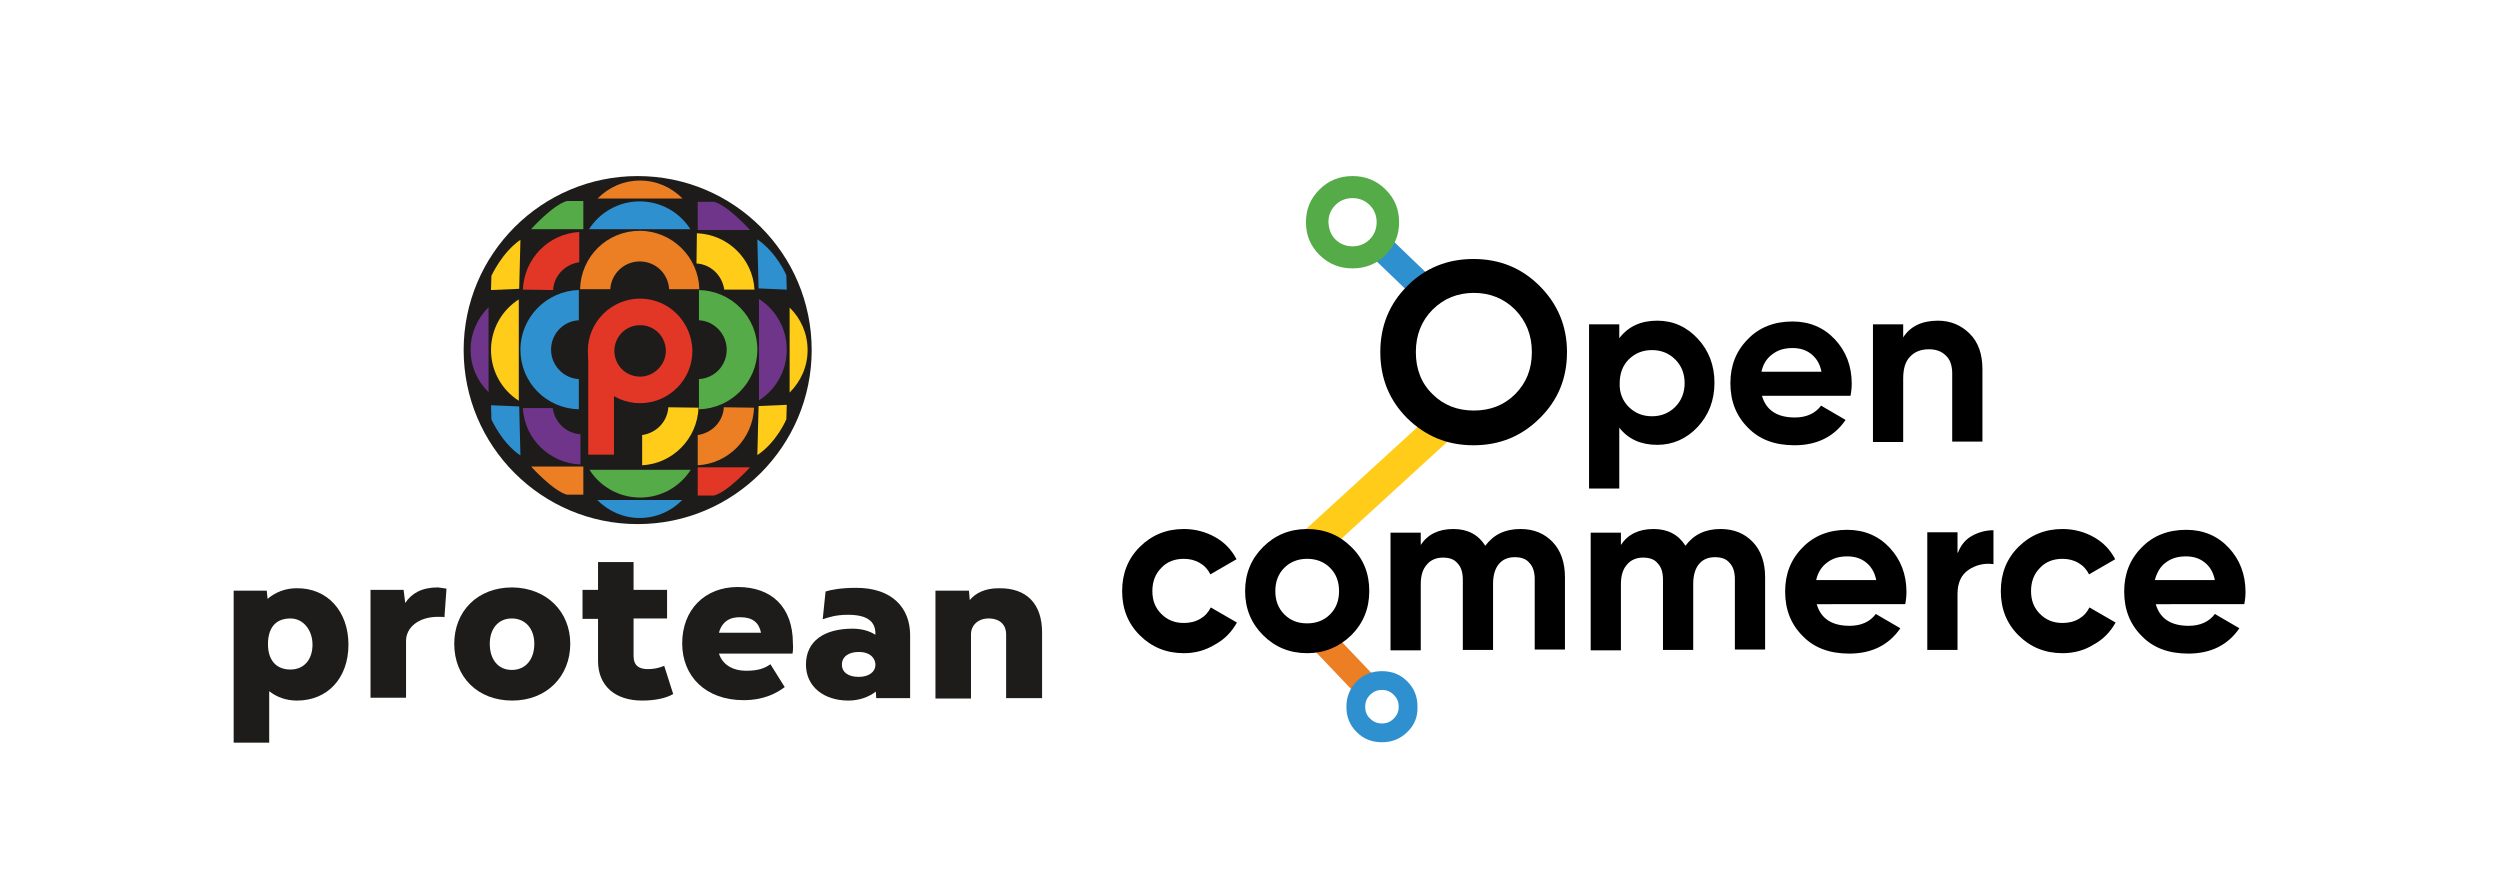
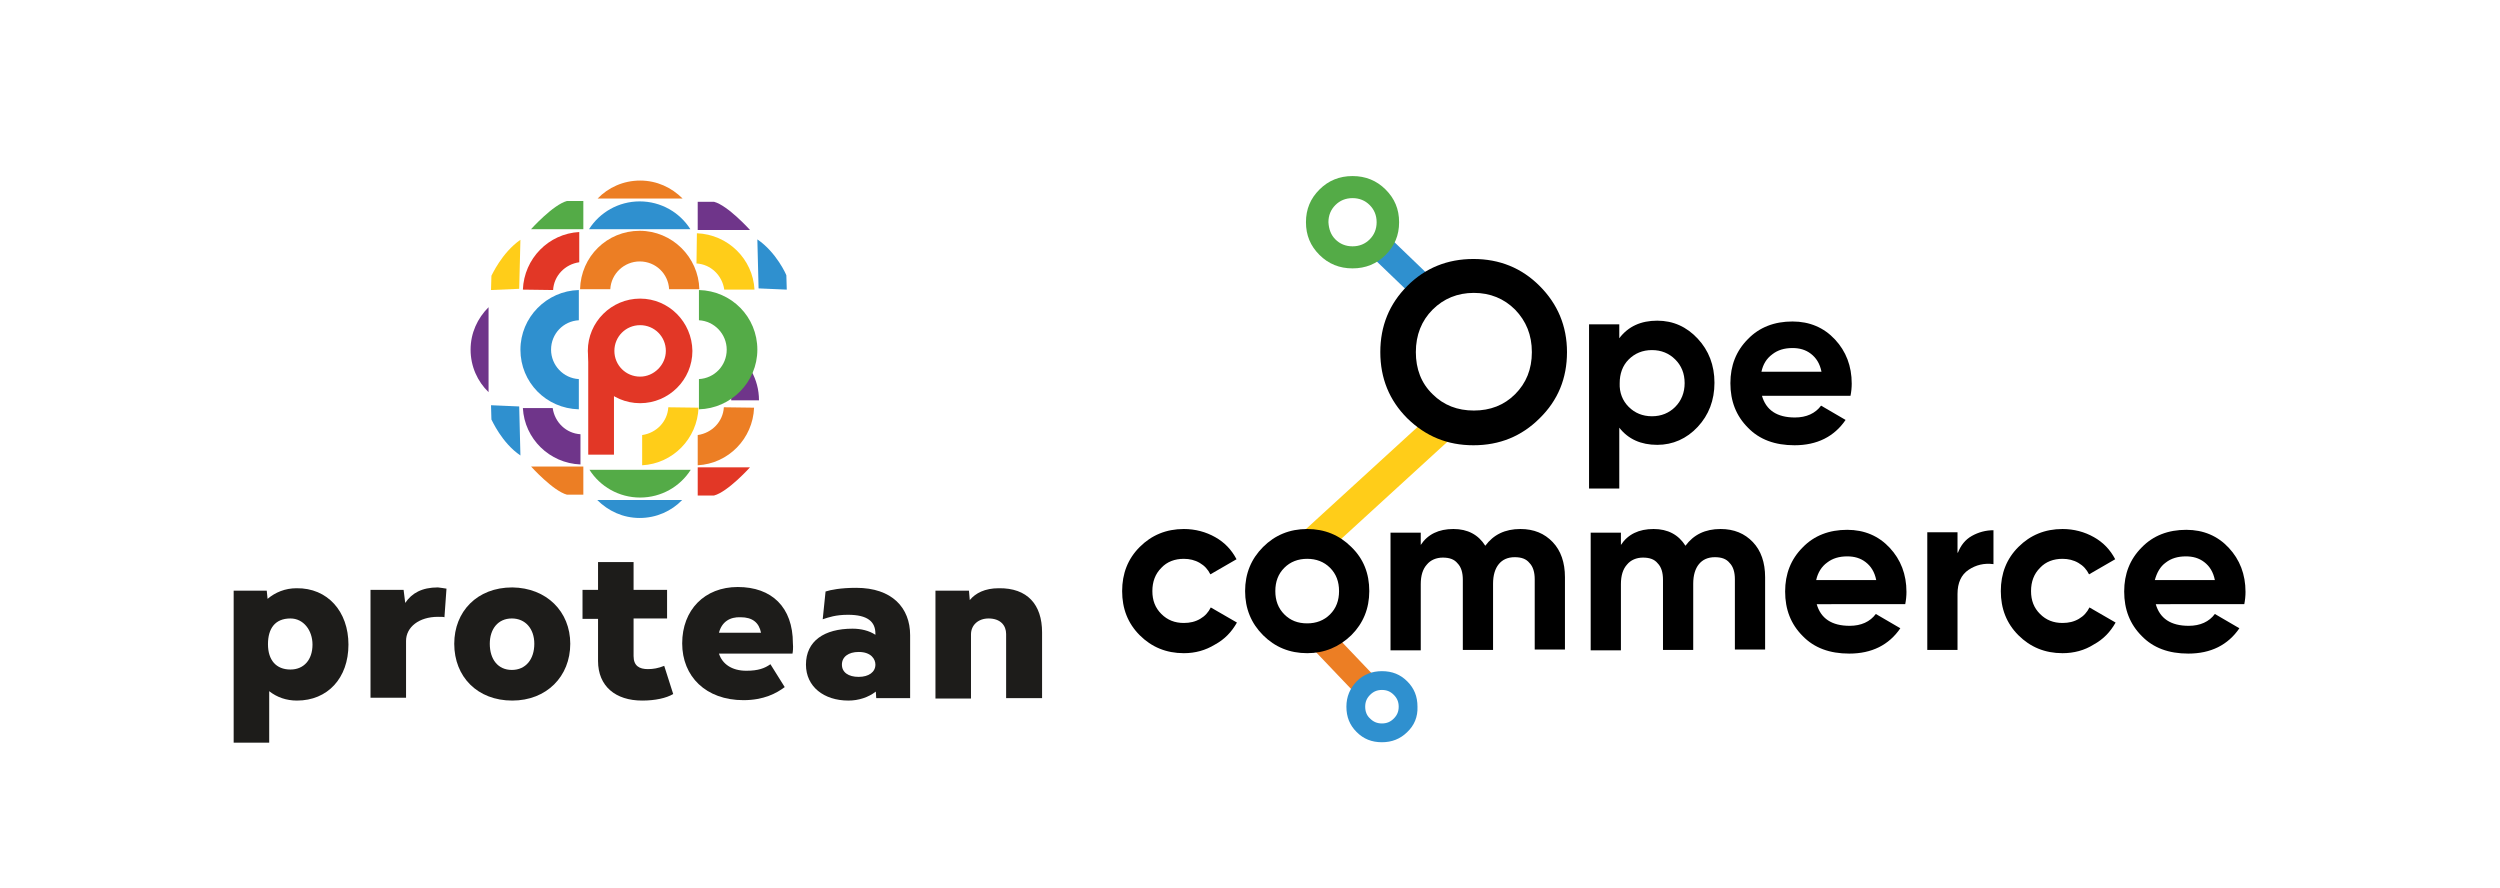
<svg xmlns="http://www.w3.org/2000/svg" version="1.1" id="Layer_1" x="0px" y="0px" viewBox="0 0 612 217.3" style="enable-background:new 0 0 612 217.3;" xml:space="preserve">
  <style type="text/css">
	.st0{fill:#FFCD19;}
	.st1{fill:#2F90CF;}
	.st2{fill:#EC7E24;}
	.st3{fill:#54AB47;}
	.st4{fill:#1D1C1A;}
	.st5{fill:#E23726;}
	.st6{fill:#6F358A;}
</style>
  <g>
    <g>
      <g>
        <g>
          <rect x="316.1" y="114.4" transform="matrix(0.738 -0.675 0.675 0.738 8.745 258.865)" class="st0" width="42.8" height="7.6" />
        </g>
        <g>
          <rect x="338.4" y="56.9" transform="matrix(0.693 -0.721 0.721 0.693 58.784 265.957)" class="st1" width="6.4" height="14.3" />
        </g>
        <g>
          <rect x="324.7" y="152.2" transform="matrix(0.724 -0.69 0.69 0.724 -20.524 270.794)" class="st2" width="6.3" height="17.7" />
        </g>
        <g>
          <path class="st3" d="M339.2,62.4c-2.2,2.2-4.9,3.3-8.1,3.3c-3.2,0-5.9-1.1-8.1-3.3c-2.2-2.2-3.3-4.8-3.3-8s1.1-5.8,3.3-8      c2.2-2.2,4.9-3.3,8.1-3.3c3.2,0,5.9,1.1,8.1,3.3c2.2,2.2,3.3,4.8,3.3,8S341.4,60.2,339.2,62.4z M326.9,58.6      c1.1,1.1,2.5,1.7,4.2,1.7c1.7,0,3.1-0.6,4.2-1.7c1.1-1.1,1.7-2.5,1.7-4.2c0-1.7-0.6-3.1-1.7-4.2c-1.1-1.1-2.5-1.7-4.2-1.7      c-1.7,0-3.1,0.6-4.2,1.7c-1.1,1.1-1.7,2.5-1.7,4.2C325.3,56.1,325.8,57.5,326.9,58.6z" />
        </g>
        <g>
          <path d="M376.9,102.4c-4.4,4.4-9.8,6.6-16.2,6.6c-6.4,0-11.7-2.2-16.2-6.6c-4.4-4.4-6.6-9.8-6.6-16.2c0-6.4,2.2-11.8,6.6-16.2      c4.4-4.4,9.8-6.6,16.2-6.6c6.4,0,11.8,2.2,16.2,6.6c4.4,4.4,6.7,9.8,6.7,16.2C383.6,92.6,381.4,98,376.9,102.4z M350.7,96.5      c2.7,2.7,6.1,4,10.1,4c4,0,7.4-1.3,10.1-4c2.7-2.7,4.1-6.1,4.1-10.3c0-4.2-1.4-7.6-4.1-10.4c-2.7-2.7-6.1-4.1-10.1-4.1      c-4,0-7.4,1.4-10.1,4.1c-2.7,2.7-4.1,6.2-4.1,10.4C346.6,90.3,347.9,93.8,350.7,96.5z" />
          <path d="M405.7,78.5c3.9,0,7.2,1.5,9.9,4.4c2.7,2.9,4.1,6.5,4.1,10.8c0,4.3-1.4,7.9-4.1,10.8c-2.7,2.9-6.1,4.4-9.9,4.4      c-4,0-7.1-1.4-9.3-4.2v14.9H389V79.4h7.4v3.4C398.6,79.9,401.7,78.5,405.7,78.5z M398.7,99.6c1.5,1.5,3.4,2.3,5.7,2.3      s4.2-0.8,5.7-2.3c1.5-1.5,2.3-3.5,2.3-5.8c0-2.4-0.8-4.3-2.3-5.8c-1.5-1.5-3.4-2.3-5.7-2.3s-4.2,0.8-5.7,2.3      c-1.5,1.5-2.2,3.5-2.2,5.8C396.4,96.1,397.2,98.1,398.7,99.6z" />
          <path d="M431.3,96.8c1,3.6,3.7,5.4,8.1,5.4c2.8,0,5-1,6.4-2.9l6,3.5c-2.8,4.1-7,6.2-12.5,6.2c-4.8,0-8.6-1.4-11.4-4.3      c-2.9-2.9-4.3-6.5-4.3-10.9c0-4.3,1.4-7.9,4.3-10.8c2.8-2.9,6.5-4.3,10.9-4.3c4.2,0,7.7,1.5,10.4,4.4c2.7,2.9,4.1,6.5,4.1,10.8      c0,1-0.1,2-0.3,3H431.3z M431.2,91h14.7c-0.4-2-1.3-3.4-2.6-4.4s-2.8-1.4-4.5-1.4c-2,0-3.6,0.5-4.9,1.5      C432.4,87.8,431.6,89.2,431.2,91z" />
-           <path d="M474.4,78.5c3.1,0,5.7,1.1,7.8,3.2c2.1,2.1,3.1,5,3.1,8.7v17.7h-7.4V91.4c0-1.9-0.5-3.4-1.6-4.4c-1-1-2.4-1.5-4.1-1.5      c-1.9,0-3.5,0.6-4.6,1.8c-1.2,1.2-1.7,3-1.7,5.4v15.5h-7.4V79.4h7.4v3.2C467.6,79.9,470.5,78.5,474.4,78.5z" />
          <path d="M289.8,159.9c-4.3,0-7.9-1.5-10.8-4.4s-4.3-6.5-4.3-10.8c0-4.3,1.4-7.9,4.3-10.8c2.9-2.9,6.5-4.4,10.8-4.4      c2.8,0,5.4,0.7,7.7,2c2.3,1.3,4,3.1,5.2,5.4l-6.4,3.7c-0.6-1.2-1.4-2.1-2.6-2.8c-1.2-0.7-2.5-1-3.9-1c-2.2,0-4.1,0.7-5.5,2.2      c-1.5,1.5-2.2,3.4-2.2,5.7c0,2.3,0.7,4.1,2.2,5.6c1.5,1.5,3.3,2.2,5.5,2.2c1.5,0,2.8-0.3,4-1c1.2-0.7,2-1.6,2.6-2.8l6.4,3.7      c-1.3,2.3-3,4.1-5.4,5.4C295.1,159.2,292.6,159.9,289.8,159.9z" />
          <path d="M330.8,155.5c-3,2.9-6.6,4.4-10.8,4.4c-4.3,0-7.9-1.5-10.8-4.4c-2.9-2.9-4.4-6.5-4.4-10.8s1.5-7.9,4.4-10.8      c2.9-2.9,6.5-4.4,10.8-4.4c4.3,0,7.9,1.5,10.8,4.4c3,2.9,4.4,6.5,4.4,10.8S333.7,152.6,330.8,155.5z M314.4,150.4      c1.5,1.5,3.3,2.2,5.6,2.2c2.2,0,4.1-0.7,5.6-2.2c1.5-1.5,2.2-3.4,2.2-5.7s-0.7-4.2-2.2-5.7c-1.5-1.5-3.4-2.2-5.6-2.2      c-2.2,0-4.1,0.7-5.6,2.2c-1.5,1.5-2.2,3.4-2.2,5.7S312.9,148.9,314.4,150.4z" />
          <path d="M372.2,129.5c3.3,0,5.9,1.1,7.9,3.2c2,2.1,3,5,3,8.6v17.7h-7.4v-17.2c0-1.7-0.4-3.1-1.3-4c-0.8-1-2-1.4-3.6-1.4      c-1.7,0-3,0.6-3.9,1.7c-0.9,1.1-1.4,2.7-1.4,4.8v16.2h-7.4v-17.2c0-1.7-0.4-3.1-1.3-4c-0.8-1-2-1.4-3.6-1.4      c-1.6,0-3,0.6-3.9,1.7c-1,1.1-1.5,2.7-1.5,4.8v16.2h-7.4v-28.8h7.4v3c1.7-2.6,4.4-3.9,8-3.9c3.5,0,6.1,1.4,7.8,4.1      C365.6,130.9,368.4,129.5,372.2,129.5z" />
          <path d="M421.2,129.5c3.3,0,5.9,1.1,7.9,3.2c2,2.1,3,5,3,8.6v17.7h-7.4v-17.2c0-1.7-0.4-3.1-1.3-4c-0.8-1-2-1.4-3.6-1.4      c-1.7,0-3,0.6-3.9,1.7c-0.9,1.1-1.4,2.7-1.4,4.8v16.2h-7.4v-17.2c0-1.7-0.4-3.1-1.3-4c-0.8-1-2-1.4-3.6-1.4      c-1.6,0-3,0.6-3.9,1.7c-1,1.1-1.5,2.7-1.5,4.8v16.2h-7.4v-28.8h7.4v3c1.7-2.6,4.4-3.9,8-3.9c3.5,0,6.1,1.4,7.8,4.1      C414.6,130.9,417.4,129.5,421.2,129.5z" />
          <path d="M444.7,147.8c1,3.6,3.7,5.4,8.1,5.4c2.8,0,5-1,6.4-2.9l6,3.5c-2.8,4.1-7,6.2-12.5,6.2c-4.8,0-8.6-1.4-11.4-4.3      c-2.9-2.9-4.3-6.5-4.3-10.9c0-4.3,1.4-7.9,4.3-10.8c2.8-2.9,6.5-4.3,10.9-4.3c4.2,0,7.7,1.5,10.4,4.4c2.7,2.9,4.1,6.5,4.1,10.8      c0,1-0.1,2-0.3,3H444.7z M444.6,142h14.7c-0.4-2-1.3-3.4-2.6-4.4c-1.3-1-2.8-1.4-4.5-1.4c-2,0-3.6,0.5-4.9,1.5      C445.9,138.7,445,140.2,444.6,142z" />
          <path d="M479.3,135.3c0.7-1.8,1.8-3.2,3.4-4.1c1.6-0.9,3.4-1.4,5.3-1.4v8.3c-2.3-0.3-4.3,0.2-6.1,1.4c-1.8,1.2-2.7,3.2-2.7,5.9      v13.7h-7.4v-28.8h7.4V135.3z" />
          <path d="M504.9,159.9c-4.3,0-7.9-1.5-10.8-4.4s-4.3-6.5-4.3-10.8c0-4.3,1.4-7.9,4.3-10.8c2.9-2.9,6.5-4.4,10.8-4.4      c2.8,0,5.4,0.7,7.7,2c2.3,1.3,4,3.1,5.2,5.4l-6.4,3.7c-0.6-1.2-1.4-2.1-2.6-2.8c-1.2-0.7-2.5-1-3.9-1c-2.2,0-4.1,0.7-5.5,2.2      c-1.5,1.5-2.2,3.4-2.2,5.7c0,2.3,0.7,4.1,2.2,5.6c1.5,1.5,3.3,2.2,5.5,2.2c1.5,0,2.8-0.3,4-1c1.2-0.7,2-1.6,2.6-2.8l6.4,3.7      c-1.3,2.3-3,4.1-5.4,5.4C510.3,159.2,507.7,159.9,504.9,159.9z" />
          <path d="M527.7,147.8c1,3.6,3.7,5.4,8.1,5.4c2.8,0,5-1,6.4-2.9l6,3.5c-2.8,4.1-7,6.2-12.5,6.2c-4.8,0-8.6-1.4-11.4-4.3      c-2.9-2.9-4.3-6.5-4.3-10.9c0-4.3,1.4-7.9,4.3-10.8c2.8-2.9,6.5-4.3,10.9-4.3c4.2,0,7.7,1.5,10.4,4.4c2.7,2.9,4.1,6.5,4.1,10.8      c0,1-0.1,2-0.3,3H527.7z M527.5,142h14.7c-0.4-2-1.3-3.4-2.6-4.4s-2.8-1.4-4.5-1.4c-2,0-3.6,0.5-4.9,1.5      C528.8,138.7,528,140.2,527.5,142z" />
        </g>
        <g>
          <path class="st1" d="M344.5,179.2c-1.7,1.7-3.8,2.5-6.2,2.5c-2.5,0-4.5-0.8-6.2-2.5c-1.7-1.7-2.5-3.7-2.5-6.2      c0-2.5,0.9-4.5,2.5-6.2c1.7-1.7,3.8-2.5,6.2-2.5c2.5,0,4.5,0.8,6.2,2.5c1.7,1.7,2.5,3.7,2.5,6.2      C347.1,175.5,346.2,177.6,344.5,179.2z M335.4,175.9c0.8,0.8,1.7,1.2,2.9,1.2c1.2,0,2.1-0.4,2.9-1.2c0.8-0.8,1.2-1.7,1.2-2.9      s-0.4-2.1-1.2-2.9c-0.8-0.8-1.7-1.2-2.9-1.2c-1.2,0-2.1,0.4-2.9,1.2c-0.8,0.8-1.2,1.7-1.2,2.9S334.6,175.2,335.4,175.9z" />
        </g>
      </g>
    </g>
    <g>
      <path class="st4" d="M85.3,157.8c0,8.2-5.1,13.7-12.6,13.7c-2.6,0-4.9-0.8-6.8-2.3v12.6h-8.7v-37.2h8.1l0.2,2    c1.9-1.6,4.3-2.6,7.1-2.6C80.2,143.9,85.3,149.7,85.3,157.8 M76.5,157.8c0-3.5-2.2-6.4-5.4-6.4c-3.8,0-5.5,2.5-5.5,6.3    c0,3.9,2,6.2,5.5,6.2C74.4,163.9,76.5,161.5,76.5,157.8" />
      <path class="st4" d="M109.3,144.1l-0.5,7c-0.3-0.1-0.6-0.1-1.6-0.1c-4.6,0-7.8,2.5-7.8,5.9v13.9h-8.7v-26.4h8.1l0.4,3.2    c1.6-2.4,4.1-3.8,8-3.8C107.9,143.9,108.8,144,109.3,144.1" />
      <path class="st4" d="M139.6,157.6c0,8-5.8,13.9-14.2,13.9c-8.5,0-14.2-5.8-14.2-13.9c0-7.9,5.6-13.8,14.2-13.8    C133.8,143.9,139.6,149.7,139.6,157.6 M130.8,157.6c0-3.7-2.2-6.2-5.5-6.2c-3.4,0-5.4,2.6-5.4,6.2c0,3.8,2,6.4,5.4,6.4    C128.7,164,130.8,161.4,130.8,157.6" />
      <path class="st4" d="M164.8,169.9c-1.7,1-4.4,1.6-7.6,1.6c-6.5,0-10.8-3.5-10.8-9.7v-10.3h-3.8v-7.1h3.8v-6.8h8.7v6.8h8.2v7h-8.2    v9.2c0,2.4,1.4,3.2,3.5,3.2c1.3,0,2.5-0.2,4-0.8L164.8,169.9z" />
      <path class="st4" d="M194,160h-18c0.8,2.5,3.1,4.2,6.7,4.2c2.9,0,4.5-0.6,5.9-1.6l3.5,5.6c-2,1.5-5.1,3.2-10.1,3.2    c-9.2,0-15-5.8-15-13.9c0-8.2,5.5-13.8,13.6-13.8c8.3,0,13.5,4.9,13.5,13.8C194.2,158.5,194.1,159.6,194,160 M176,154.9h10.3    c-0.5-2.5-2.1-3.8-5-3.8C178.7,151,176.7,152.2,176,154.9" />
      <path class="st4" d="M222.8,155.5v15.4h-8.3l-0.1-1.6c-1.8,1.4-4.2,2.2-6.7,2.2c-6,0-10.4-3.4-10.4-8.8c0-5.8,4.5-8.8,11.4-8.8    c2.1,0,4.1,0.5,5.6,1.5v-0.3c0-2.9-1.9-4.6-6.7-4.6c-3,0-4.7,0.6-6.2,1.1l0.7-6.8c1.2-0.4,3.7-0.9,7.5-0.9    C218.4,143.9,222.8,148.8,222.8,155.5 M214.3,162.7c0-1.3-1-3.1-4.1-3.1c-2.5,0-4.1,1.2-4.1,3.1c0,1.9,1.6,3,4.1,3    C212.7,165.7,214.3,164.5,214.3,162.7" />
      <path class="st4" d="M255.1,154.8v16.1h-8.8v-15.7c0-2.1-1.4-3.8-4.3-3.8c-2.5,0-4.3,1.6-4.3,3.9v15.7H229v-26.4h8.2l0.2,2.3    c1.4-1.7,3.7-2.9,7.1-2.9C251.5,143.9,255.1,148,255.1,154.8" />
-       <path class="st4" d="M198.7,85.7c0,23.5-19.1,42.6-42.6,42.6s-42.6-19.1-42.6-42.6c0-23.5,19.1-42.6,42.6-42.6    S198.7,62.1,198.7,85.7" />
      <path class="st5" d="M156.7,73.1c-7,0-12.8,5.7-12.8,12.8c0,7,5.7,12.8,12.8,12.8c7,0,12.8-5.7,12.8-12.8    C169.4,78.8,163.7,73.1,156.7,73.1 M156.7,92.2c-3.5,0-6.3-2.8-6.3-6.3c0-3.5,2.8-6.3,6.3-6.3c3.5,0,6.3,2.8,6.3,6.3    C163,89.3,160.1,92.2,156.7,92.2" />
      <path class="st2" d="M167.1,48.6c-2.7-2.7-6.3-4.4-10.4-4.4c-4.1,0-7.8,1.7-10.4,4.4H167.1z" />
-       <path class="st0" d="M193.3,96.1c2.7-2.7,4.4-6.3,4.4-10.4c0-4.1-1.7-7.8-4.4-10.4V96.1z" />
      <path class="st6" d="M119.6,75.2c-2.7,2.7-4.4,6.3-4.4,10.4c0,4.1,1.7,7.8,4.4,10.4V75.2z" />
      <path class="st1" d="M146.2,122.4c2.7,2.7,6.3,4.4,10.4,4.4c4.1,0,7.8-1.7,10.4-4.4H146.2z" />
      <path class="st1" d="M169,56.1c-2.6-4.1-7.2-6.8-12.4-6.8c-5.2,0-9.8,2.7-12.4,6.8H169z" />
-       <path class="st6" d="M185.8,98c4.1-2.6,6.8-7.2,6.8-12.4c0-5.2-2.7-9.8-6.8-12.4V98z" />
-       <path class="st0" d="M127,73.3c-4.1,2.6-6.8,7.2-6.8,12.4c0,5.2,2.7,9.8,6.8,12.4V73.3z" />
+       <path class="st6" d="M185.8,98c0-5.2-2.7-9.8-6.8-12.4V98z" />
      <path class="st3" d="M144.3,115c2.6,4.1,7.2,6.8,12.4,6.8c5.2,0,9.8-2.7,12.4-6.8H144.3z" />
      <path class="st6" d="M142.1,106.3c-3.5-0.2-6.3-2.9-6.8-6.4H128c0.4,7.5,6.5,13.5,14.1,13.8L142.1,106.3z" />
      <path class="st2" d="M177.2,99.7c-0.2,3.5-2.9,6.3-6.4,6.8v7.4c7.5-0.4,13.5-6.5,13.8-14.1L177.2,99.7z" />
      <path class="st0" d="M170.5,64.5c3.5,0.2,6.3,2.9,6.8,6.4h7.4c-0.4-7.5-6.5-13.5-14.1-13.8L170.5,64.5z" />
      <path class="st5" d="M135.4,71c0.2-3.5,2.9-6.3,6.4-6.8v-7.4c-7.5,0.4-13.5,6.5-13.8,14.1L135.4,71z" />
      <path class="st0" d="M127.4,58.7l-0.3,12l-6.9,0.3l0.1-3.5C120.4,67.4,122.8,61.9,127.4,58.7" />
      <path class="st1" d="M185.4,58.6l0.3,12l6.9,0.3l-0.1-3.5C192.5,67.3,190.1,61.8,185.4,58.6" />
-       <path class="st0" d="M185.4,111.4l0.3-12l6.9-0.3l-0.1,3.5C192.5,102.7,190.1,108.3,185.4,111.4" />
      <path class="st1" d="M127.4,111.5l-0.3-12l-6.9-0.3l0.1,3.5C120.4,102.8,122.8,108.4,127.4,111.5" />
      <path class="st3" d="M130,56.1c0,0,5.4-6,8.8-6.9h4l0,6.9H130z" />
      <path class="st6" d="M183.6,56.3c0,0-5.4-6-8.8-6.9h-4l0,6.9H183.6z" />
      <path class="st5" d="M183.6,114.4c0,0-5.4,6-8.8,6.9h-4l0-6.9H183.6z" />
      <path class="st2" d="M130,114.2c0,0,5.4,6,8.8,6.9h4l0-6.9H130z" />
      <rect x="144" y="86.4" class="st5" width="6.3" height="24.9" />
      <path class="st2" d="M149.4,70.8c0.2-3.8,3.4-6.8,7.2-6.8c3.9,0,7,3,7.2,6.8h7.4c-0.2-7.9-6.7-14.3-14.6-14.3    c-8,0-14.4,6.3-14.6,14.3H149.4z" />
      <path class="st3" d="M171.1,78.4c3.8,0.2,6.8,3.4,6.8,7.2c0,3.9-3,7-6.8,7.2v7.4c7.9-0.2,14.3-6.7,14.3-14.6    c0-8-6.3-14.4-14.3-14.6V78.4z" />
      <path class="st1" d="M141.7,92.8c-3.8-0.2-6.8-3.4-6.8-7.2c0-3.9,3-7,6.8-7.2V71c-7.9,0.2-14.3,6.7-14.3,14.6    c0,8,6.3,14.4,14.3,14.6V92.8z" />
      <path class="st0" d="M163.6,99.7c-0.2,3.5-2.9,6.3-6.4,6.8v7.4c7.5-0.4,13.5-6.5,13.8-14.1L163.6,99.7z" />
    </g>
  </g>
</svg>